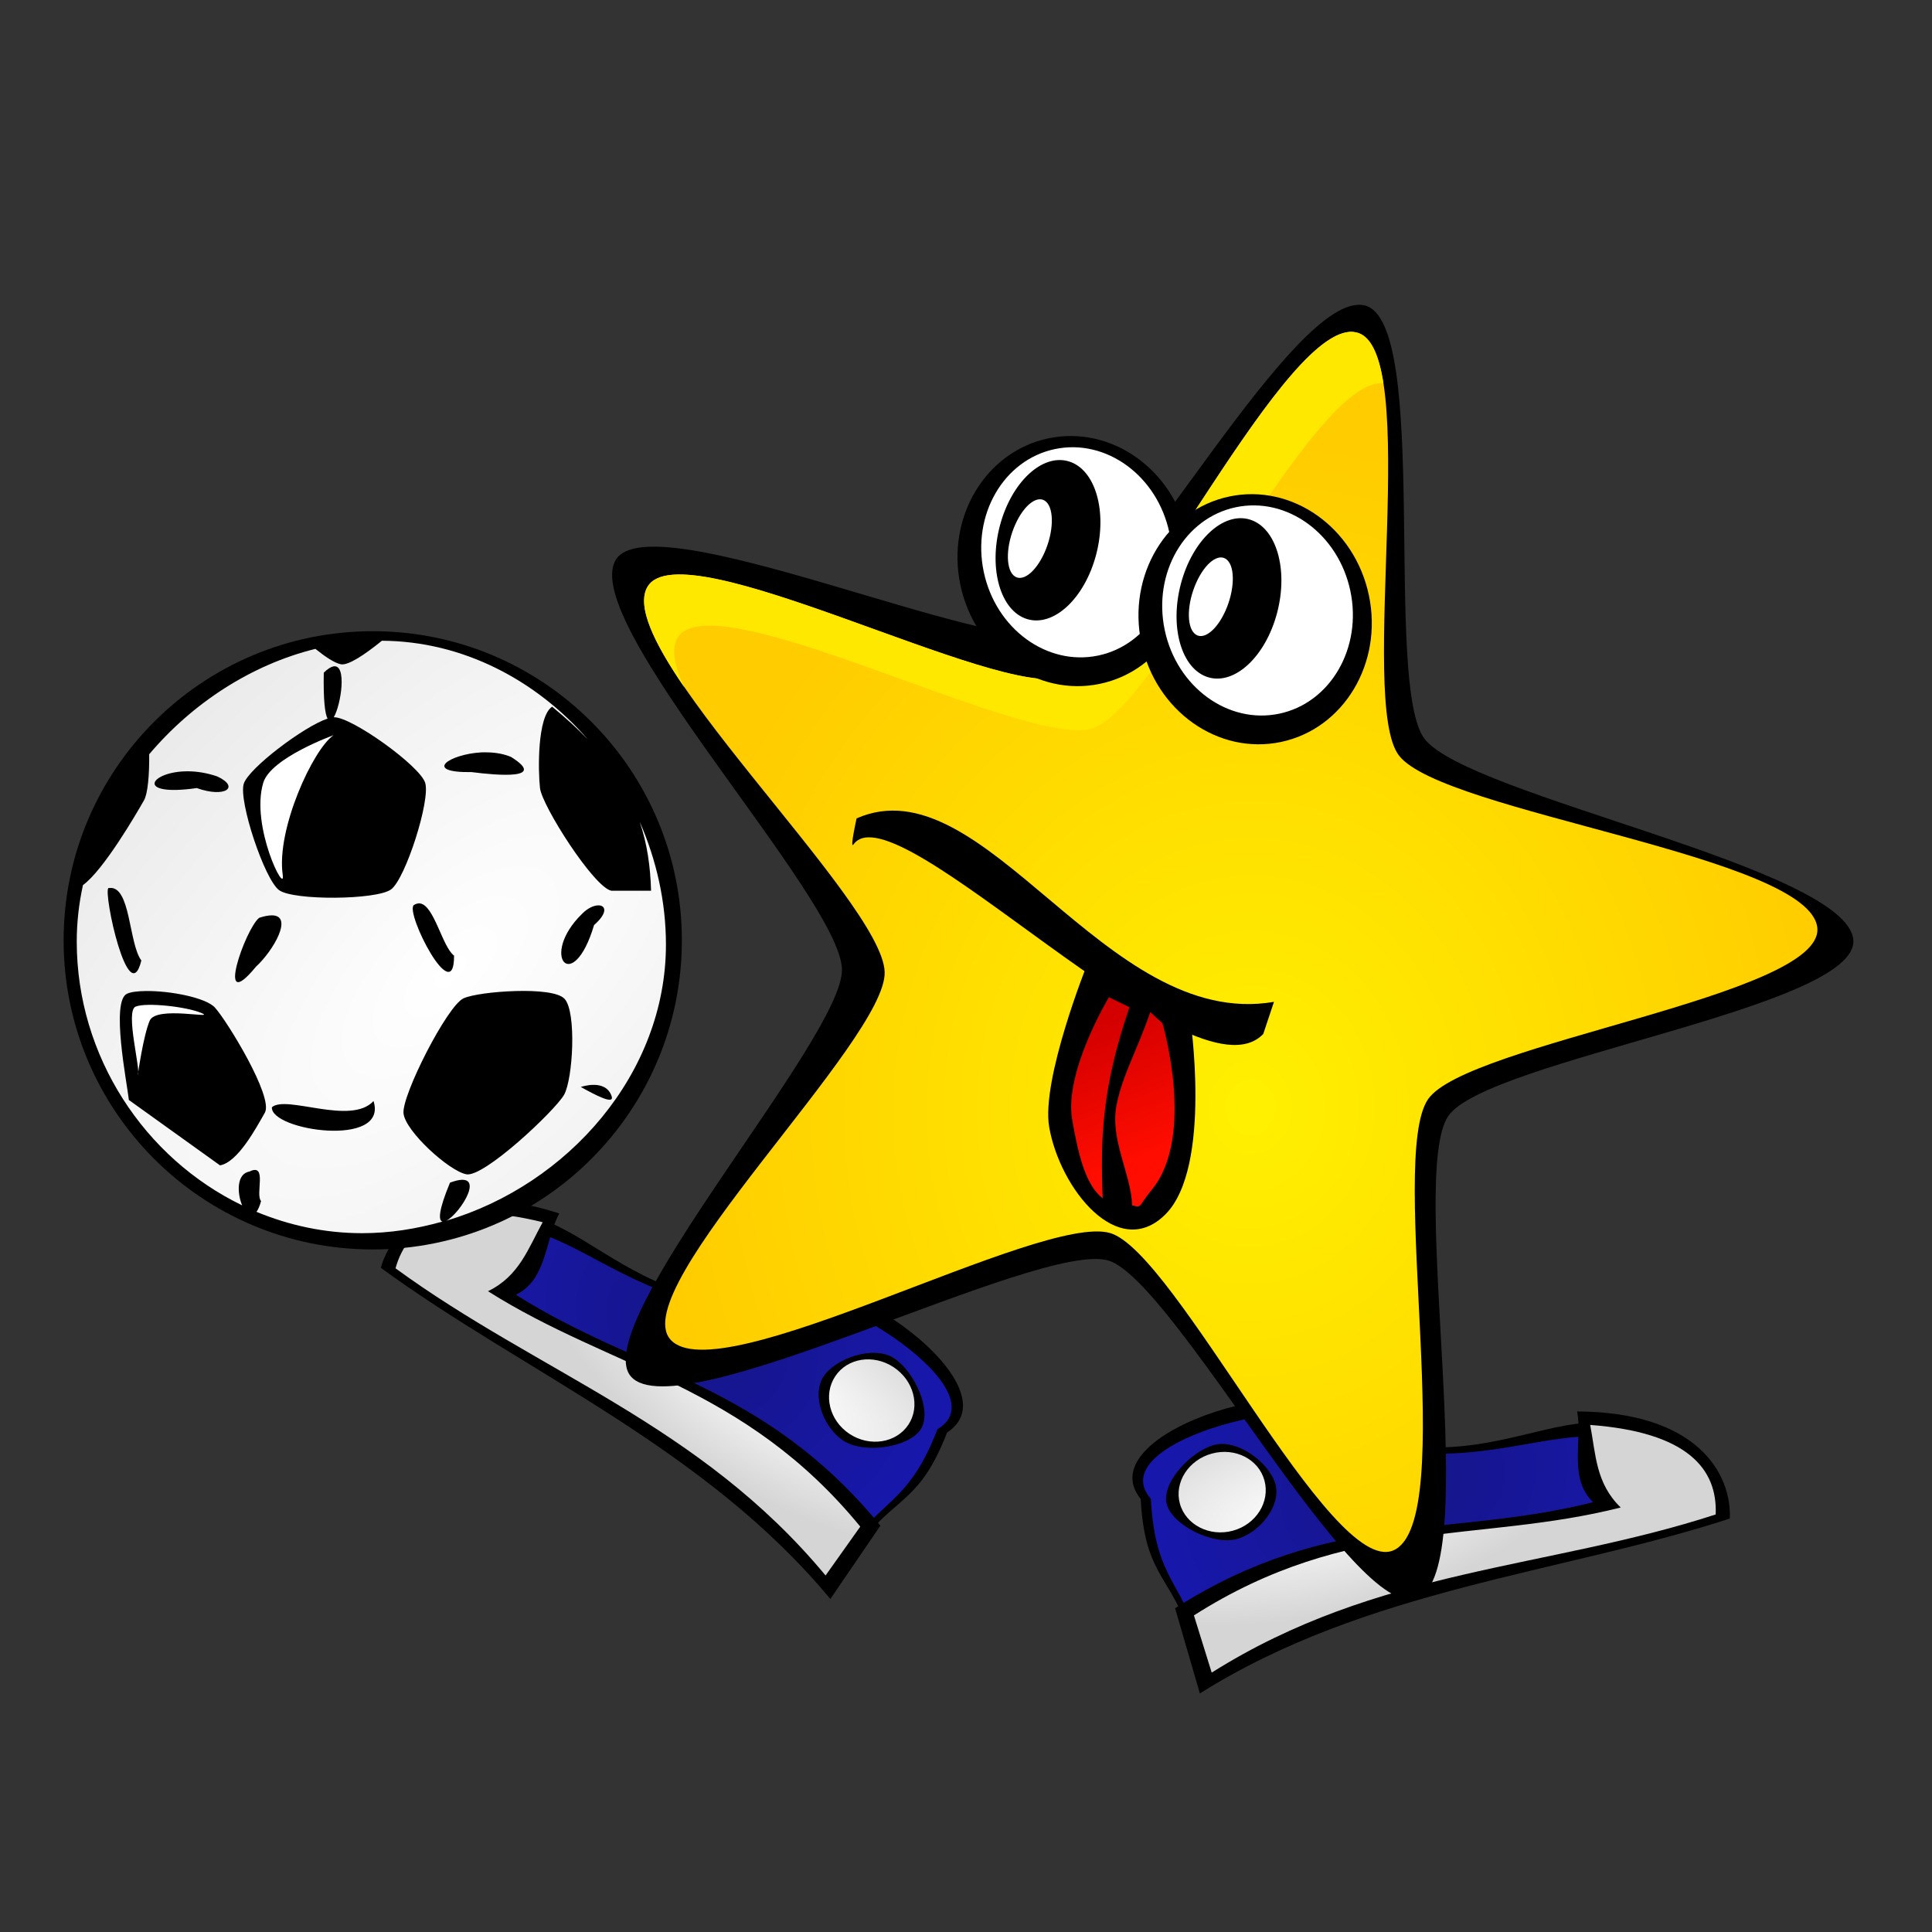
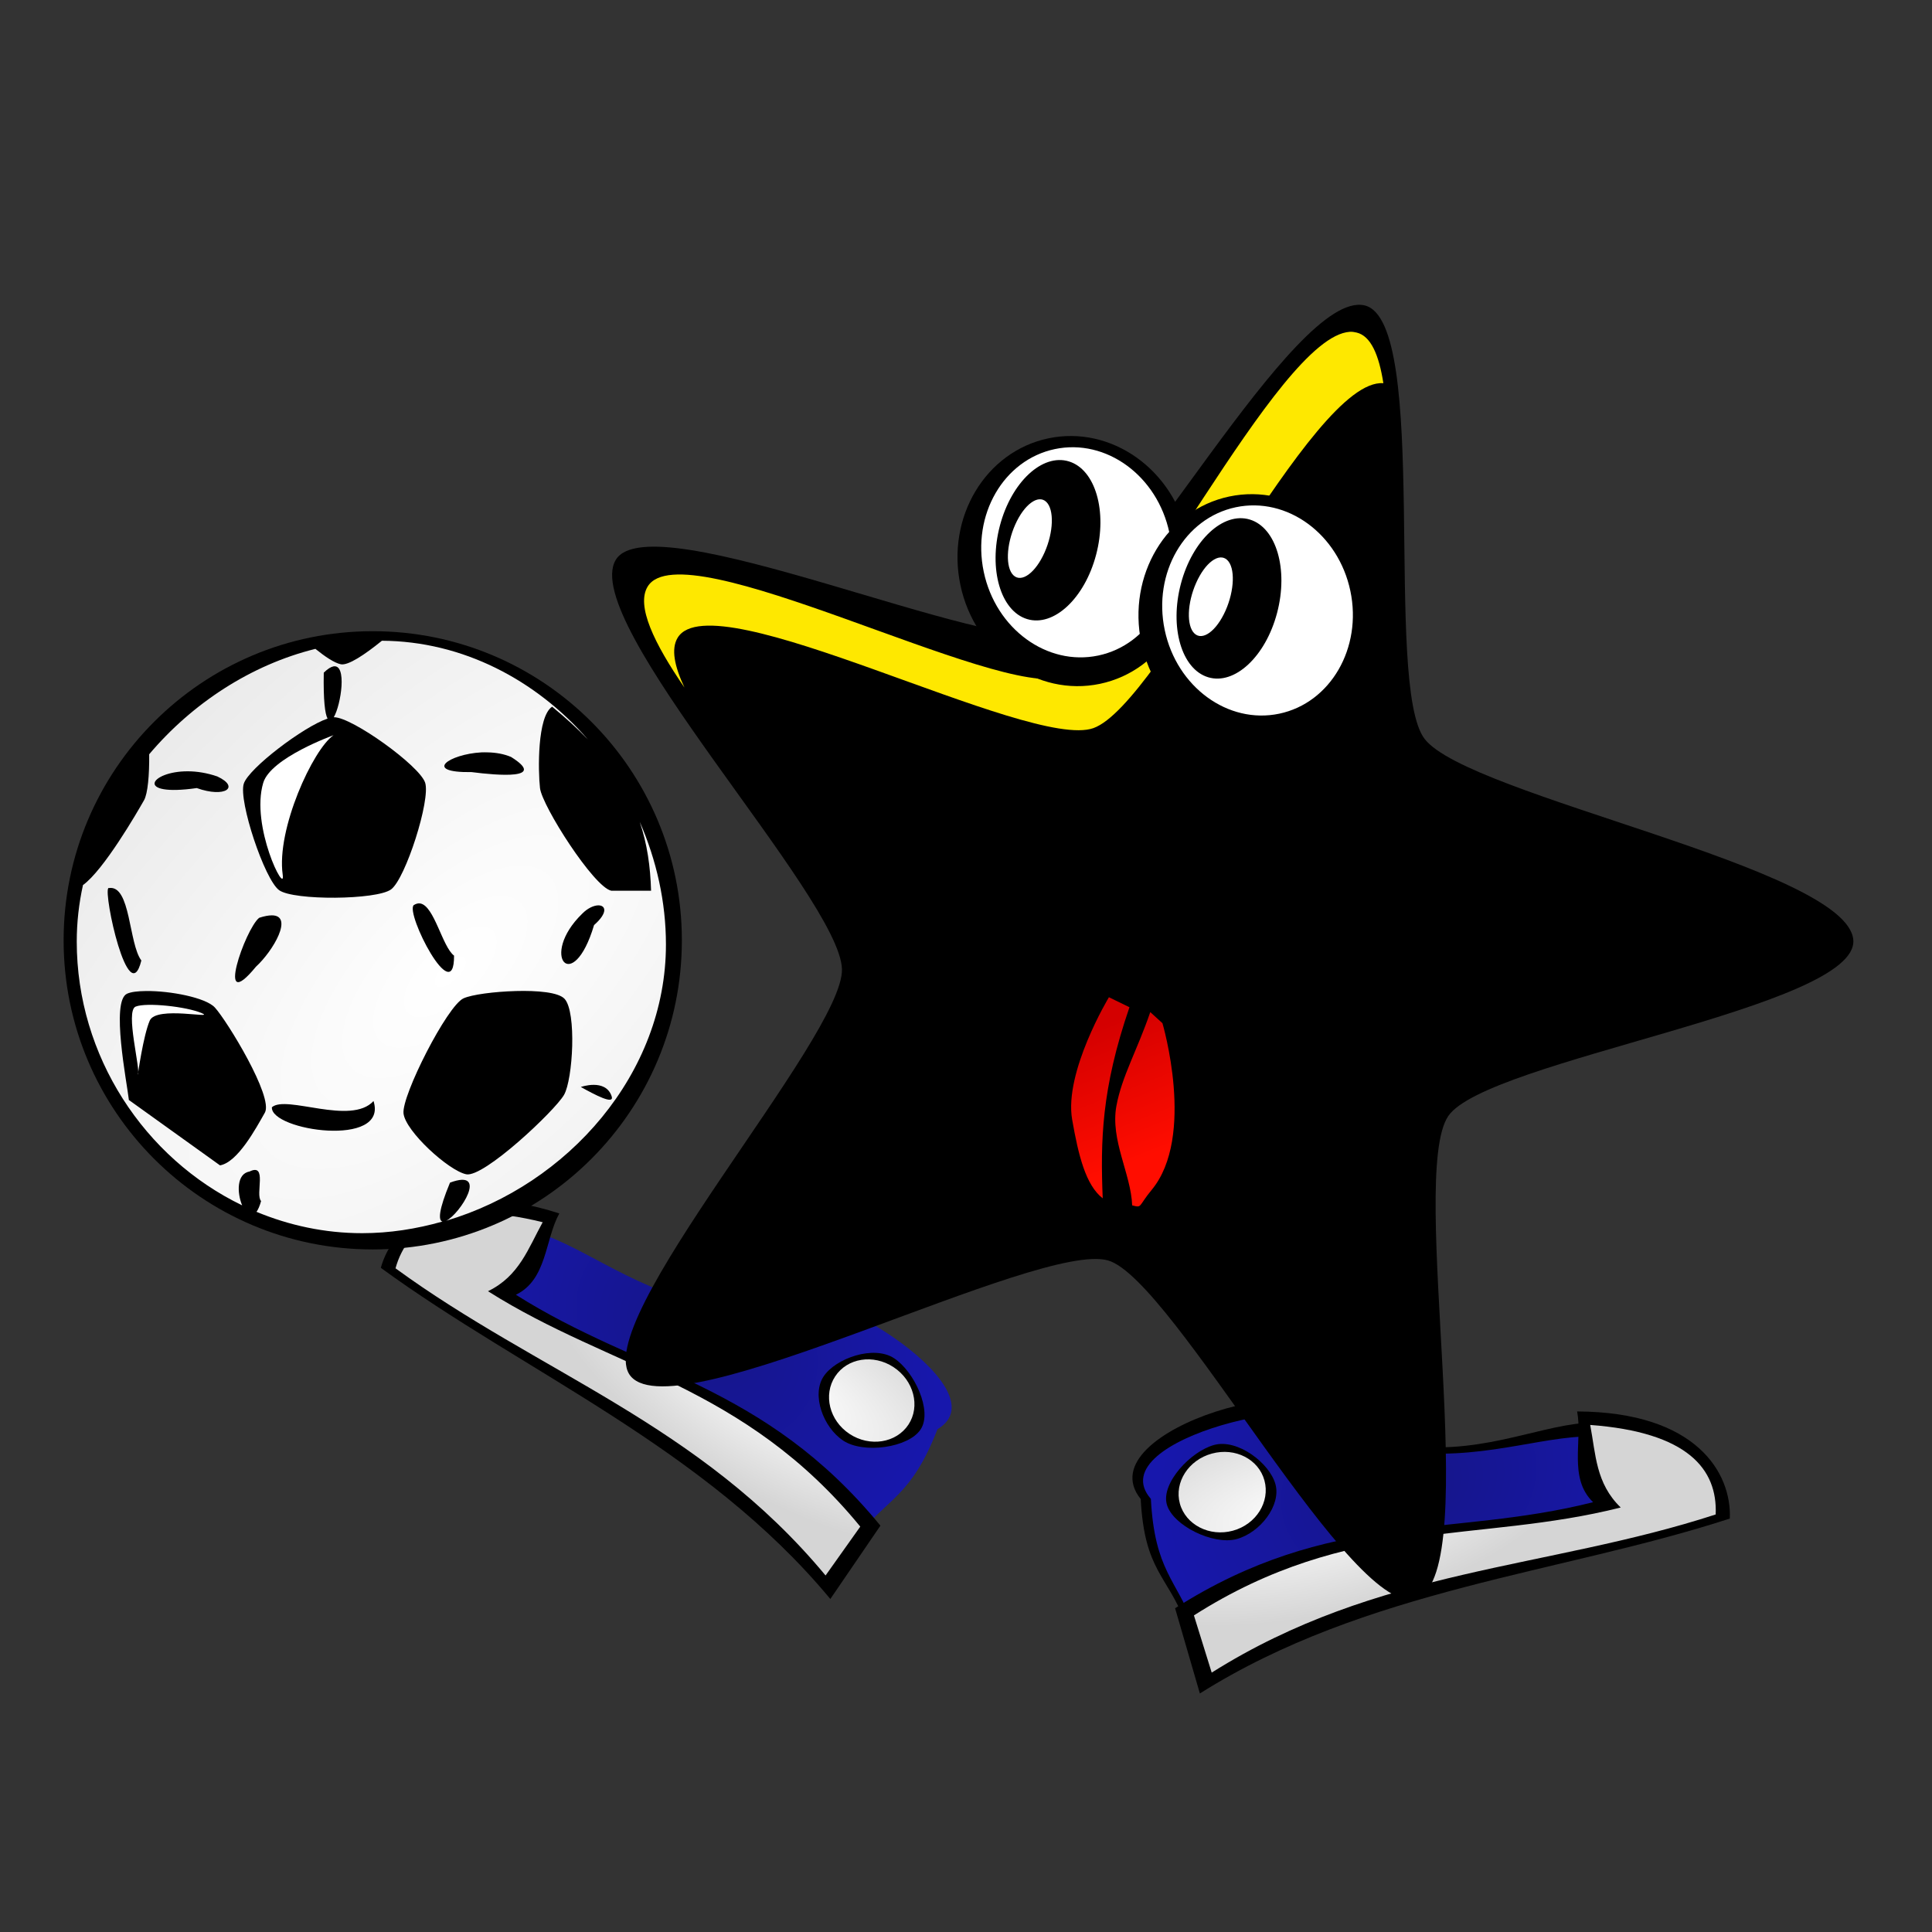
<svg xmlns="http://www.w3.org/2000/svg" xmlns:ns1="http://www.inkscape.org/namespaces/inkscape" xmlns:ns2="http://sodipodi.sourceforge.net/DTD/sodipodi-0.dtd" xmlns:xlink="http://www.w3.org/1999/xlink" width="256" height="256" id="svg2" version="1.1" ns1:version="0.48.4 r9939" ns2:docname="starry01.svg" ns1:export-filename="starry.png" ns1:export-xdpi="60.476192" ns1:export-ydpi="60.476192">
  <rect width="100%" height="100%" fill="#333333" stroke="none" />
  <defs id="defs4">
    <linearGradient id="linearGradient4625">
      <stop style="stop-color:#9c4a13;stop-opacity:1;" offset="0" id="stop4627" />
      <stop style="stop-color:#552200;stop-opacity:1;" offset="1" id="stop4629" />
    </linearGradient>
    <linearGradient ns1:collect="always" id="linearGradient4578">
      <stop style="stop-color:#ff0000;stop-opacity:1;" offset="0" id="stop4580" />
      <stop style="stop-color:#ff0000;stop-opacity:0;" offset="1" id="stop4582" />
    </linearGradient>
    <linearGradient id="linearGradient4270">
      <stop style="stop-color:#27a027;stop-opacity:1;" offset="0" id="stop4272" />
      <stop style="stop-color:#2beb2b;stop-opacity:1;" offset="1" id="stop4274" />
    </linearGradient>
    <linearGradient id="linearGradient5121">
      <stop style="stop-color:#e82ae8;stop-opacity:1;" offset="0" id="stop5123" />
      <stop style="stop-color:#ab378e;stop-opacity:1;" offset="1" id="stop5125" />
    </linearGradient>
    <linearGradient id="linearGradient4587">
      <stop style="stop-color:#ffdb00;stop-opacity:1;" offset="0" id="stop4589" />
      <stop style="stop-color:#ff6600;stop-opacity:1;" offset="1" id="stop4591" />
    </linearGradient>
    <linearGradient id="linearGradient4428">
      <stop style="stop-color:#404040;stop-opacity:1;" offset="0" id="stop4430" />
      <stop style="stop-color:#636363;stop-opacity:1;" offset="1" id="stop4432" />
    </linearGradient>
    <linearGradient id="linearGradient4414">
      <stop style="stop-color:#b9a165;stop-opacity:1;" offset="0" id="stop4416" />
      <stop style="stop-color:#978045;stop-opacity:1;" offset="1" id="stop4418" />
    </linearGradient>
    <linearGradient id="linearGradient3925">
      <stop style="stop-color:#ffffff;stop-opacity:1;" offset="0" id="stop3927" />
      <stop style="stop-color:#d5d5d5;stop-opacity:1;" offset="1" id="stop3929" />
    </linearGradient>
    <linearGradient id="linearGradient3861">
      <stop style="stop-color:#161688;stop-opacity:1;" offset="0" id="stop3863" />
      <stop style="stop-color:#1717ac;stop-opacity:1;" offset="1" id="stop3865" />
    </linearGradient>
    <linearGradient id="linearGradient3079">
      <stop style="stop-color:#d40000;stop-opacity:1;" offset="0" id="stop3081" />
      <stop style="stop-color:#ff0d00;stop-opacity:1;" offset="1" id="stop3083" />
    </linearGradient>
    <linearGradient id="linearGradient3071">
      <stop style="stop-color:#fff000;stop-opacity:1;" offset="0" id="stop3073" />
      <stop style="stop-color:#ffcc00;stop-opacity:1;" offset="1" id="stop3075" />
    </linearGradient>
    <radialGradient ns1:collect="always" xlink:href="#linearGradient3071" id="radialGradient3077" cx="125.391" cy="260.356" fx="125.391" fy="260.356" r="108.014" gradientTransform="matrix(-0.602,-0.594,0.674,-0.684,78.553,550.195)" gradientUnits="userSpaceOnUse" />
    <linearGradient ns1:collect="always" xlink:href="#linearGradient3079" id="linearGradient3087" x1="272.766" y1="221.865" x2="273.12" y2="227.699" gradientUnits="userSpaceOnUse" />
    <linearGradient ns1:collect="always" xlink:href="#linearGradient3861" id="linearGradient3872" gradientUnits="userSpaceOnUse" x1="258.875" y1="106.362" x2="275.75" y2="139.487" gradientTransform="matrix(0.98,-0.2,0.2,0.98,-18.676,55.086)" />
    <radialGradient ns1:collect="always" xlink:href="#linearGradient3071" id="radialGradient3907" cx="532.2" cy="177.713" fx="532.2" fy="177.713" r="69.004" gradientTransform="matrix(0.999,0.044,-0.049,1.119,75.184,-55.361)" gradientUnits="userSpaceOnUse" />
    <radialGradient ns1:collect="always" xlink:href="#linearGradient3071" id="radialGradient4012" gradientUnits="userSpaceOnUse" gradientTransform="matrix(1,0,0,0.961,0,10.058)" cx="173.497" cy="294.245" fx="173.497" fy="294.245" r="108.02" />
    <linearGradient ns1:collect="always" xlink:href="#linearGradient3079" id="linearGradient4014" gradientUnits="userSpaceOnUse" x1="373.5" y1="424.112" x2="370.75" y2="435.112" />
    <radialGradient ns1:collect="always" xlink:href="#linearGradient3925" id="radialGradient4016" gradientUnits="userSpaceOnUse" gradientTransform="matrix(0.012,-0.481,0.855,0.022,379.852,513.604)" cx="594.737" cy="271.738" fx="594.737" fy="271.738" r="101.466" />
    <radialGradient ns1:collect="always" xlink:href="#linearGradient3925" id="radialGradient4145" gradientUnits="userSpaceOnUse" gradientTransform="matrix(-1.451,-1.49,3.259,-3.174,448.177,1515.46)" cx="456.211" cy="216.914" fx="456.211" fy="216.914" r="42" />
    <radialGradient ns1:collect="always" xlink:href="#linearGradient3925" id="radialGradient4169" cx="607.241" cy="228.168" fx="607.241" fy="228.168" r="23.701" gradientTransform="matrix(1.303,0,0,0.523,-179.278,116.515)" gradientUnits="userSpaceOnUse" />
    <radialGradient ns1:collect="always" xlink:href="#linearGradient3861" id="radialGradient4171" cx="616.195" cy="232.337" fx="616.195" fy="232.337" r="23.115" gradientTransform="matrix(1.296,-0.129,0.099,0.989,-198.232,85.164)" gradientUnits="userSpaceOnUse" />
    <radialGradient ns1:collect="always" xlink:href="#linearGradient3861" id="radialGradient4193" gradientUnits="userSpaceOnUse" gradientTransform="matrix(1.296,-0.129,0.099,0.989,-198.232,85.164)" cx="616.195" cy="232.337" fx="616.195" fy="232.337" r="23.115" />
    <radialGradient ns1:collect="always" xlink:href="#linearGradient3925" id="radialGradient4195" gradientUnits="userSpaceOnUse" gradientTransform="matrix(1.303,0,0,0.523,-179.278,116.515)" cx="607.241" cy="228.168" fx="607.241" fy="228.168" r="23.701" />
    <radialGradient ns1:collect="always" xlink:href="#linearGradient3071" id="radialGradient4269" cx="163.935" cy="284.475" fx="163.935" fy="284.475" r="108.014" gradientTransform="matrix(1.002,-0.008,0.023,1.117,-6.839,-33.021)" gradientUnits="userSpaceOnUse" />
    <radialGradient ns1:collect="always" xlink:href="#linearGradient3925" id="radialGradient4286" cx="455.342" cy="326.357" fx="455.342" fy="326.357" r="33.596" gradientTransform="matrix(1,0,0,0.548,0,150.9)" gradientUnits="userSpaceOnUse" />
    <radialGradient ns1:collect="always" xlink:href="#linearGradient3925" id="radialGradient4288" cx="506.75" cy="320.342" fx="506.75" fy="320.342" r="32.75" gradientTransform="matrix(1,0,0,0.596,0,137.397)" gradientUnits="userSpaceOnUse" />
    <linearGradient ns1:collect="always" xlink:href="#linearGradient4414" id="linearGradient4420" x1="271.818" y1="524.11" x2="274.262" y2="532.183" gradientUnits="userSpaceOnUse" />
    <linearGradient ns1:collect="always" xlink:href="#linearGradient4428" id="linearGradient4434" x1="238.469" y1="552.314" x2="225.73" y2="569.943" gradientUnits="userSpaceOnUse" />
    <radialGradient ns1:collect="always" xlink:href="#linearGradient3925" id="radialGradient4442" cx="502.11" cy="260.337" fx="502.11" fy="260.337" r="26.274" gradientTransform="matrix(0.796,0.441,-0.421,0.759,209.133,-150.229)" gradientUnits="userSpaceOnUse" />
    <radialGradient ns1:collect="always" xlink:href="#linearGradient3925" id="radialGradient4448" gradientUnits="userSpaceOnUse" gradientTransform="matrix(-0.732,0.193,0.184,0.698,770.562,-16.417)" cx="502.11" cy="260.337" fx="502.11" fy="260.337" r="26.274" />
    <linearGradient ns1:collect="always" xlink:href="#linearGradient3079" id="linearGradient4517" x1="581.162" y1="157.249" x2="587.123" y2="172.249" gradientUnits="userSpaceOnUse" />
    <radialGradient ns1:collect="always" xlink:href="#linearGradient3071" id="radialGradient4665" gradientUnits="userSpaceOnUse" gradientTransform="matrix(1,0.023,-0.025,1.069,6.538,-21.654)" cx="168.57" cy="276.254" fx="168.57" fy="276.254" r="108.014" />
    <linearGradient ns1:collect="always" xlink:href="#linearGradient3079" id="linearGradient4667" gradientUnits="userSpaceOnUse" x1="479.75" y1="220.612" x2="500.75" y2="252.112" />
    <linearGradient ns1:collect="always" xlink:href="#linearGradient3079" id="linearGradient4669" gradientUnits="userSpaceOnUse" x1="520.121" y1="205.581" x2="535.06" y2="233.081" />
    <linearGradient ns1:collect="always" xlink:href="#linearGradient3079" id="linearGradient4671" gradientUnits="userSpaceOnUse" x1="542.13" y1="236.512" x2="552.993" y2="260.262" />
    <linearGradient ns1:collect="always" xlink:href="#linearGradient3079" id="linearGradient4673" gradientUnits="userSpaceOnUse" x1="515.147" y1="267.216" x2="538.386" y2="293.466" />
    <linearGradient ns1:collect="always" xlink:href="#linearGradient3079" id="linearGradient4675" gradientUnits="userSpaceOnUse" x1="474.099" y1="260.074" x2="498.209" y2="287.574" />
    <radialGradient ns1:collect="always" xlink:href="#linearGradient4587" id="radialGradient4677" gradientUnits="userSpaceOnUse" gradientTransform="matrix(-0.53,-1.174,0.85,-0.384,570.047,961.124)" cx="511.996" cy="258.427" fx="511.996" fy="258.427" r="17.454" />
    <linearGradient ns1:collect="always" xlink:href="#linearGradient3079" id="linearGradient4679" gradientUnits="userSpaceOnUse" x1="419.845" y1="333.411" x2="421.259" y2="341.897" />
    <linearGradient ns1:collect="always" xlink:href="#linearGradient3079" id="linearGradient4681" gradientUnits="userSpaceOnUse" x1="420" y1="325.612" x2="422" y2="332.737" />
    <radialGradient ns1:collect="always" xlink:href="#linearGradient3071" id="radialGradient4859" gradientUnits="userSpaceOnUse" gradientTransform="matrix(0.635,0.457,-0.489,0.68,615.24,99.715)" cx="168.57" cy="276.254" fx="168.57" fy="276.254" r="108.014" />
    <linearGradient ns1:collect="always" xlink:href="#linearGradient4428" id="linearGradient4861" gradientUnits="userSpaceOnUse" x1="569.928" y1="328.638" x2="577.353" y2="385.56" />
    <linearGradient ns1:collect="always" xlink:href="#linearGradient4587" id="linearGradient4863" gradientUnits="userSpaceOnUse" x1="635.545" y1="388.397" x2="655.919" y2="388.397" />
    <linearGradient ns1:collect="always" xlink:href="#linearGradient4428" id="linearGradient4865" gradientUnits="userSpaceOnUse" x1="571.75" y1="259.362" x2="587.25" y2="303.612" />
    <radialGradient ns1:collect="always" xlink:href="#linearGradient3071" id="radialGradient4869" gradientUnits="userSpaceOnUse" gradientTransform="matrix(1,0.023,-0.025,1.069,6.538,-21.654)" cx="171.291" cy="285.973" fx="171.291" fy="285.973" r="108.014" />
    <radialGradient ns1:collect="always" xlink:href="#linearGradient3071" id="radialGradient4873" gradientUnits="userSpaceOnUse" gradientTransform="matrix(1,0.023,-0.025,1.069,6.538,-21.654)" cx="177.937" cy="289.218" fx="177.937" fy="289.218" r="108.014" />
    <radialGradient ns1:collect="always" xlink:href="#linearGradient3079" id="radialGradient4937" gradientUnits="userSpaceOnUse" gradientTransform="matrix(1,0,0,0.981,0,10.144)" cx="464.804" cy="527.276" fx="464.804" fy="527.276" r="15.311" />
    <radialGradient ns1:collect="always" xlink:href="#linearGradient3079" id="radialGradient4943" gradientUnits="userSpaceOnUse" gradientTransform="matrix(-0.621,-0.909,0.81,-0.553,261.366,1204.456)" cx="424.618" cy="527.003" fx="424.618" fy="527.003" r="12.246" />
    <radialGradient ns1:collect="always" xlink:href="#linearGradient3079" id="radialGradient4951" gradientUnits="userSpaceOnUse" gradientTransform="matrix(1,0,0,0.981,0,10.144)" cx="464.804" cy="527.276" fx="464.804" fy="527.276" r="15.311" />
    <radialGradient ns1:collect="always" xlink:href="#linearGradient3079" id="radialGradient4959" gradientUnits="userSpaceOnUse" gradientTransform="matrix(1,0,0,0.981,0,10.144)" cx="464.804" cy="527.276" fx="464.804" fy="527.276" r="15.311" />
    <radialGradient ns1:collect="always" xlink:href="#linearGradient3079" id="radialGradient4967" gradientUnits="userSpaceOnUse" gradientTransform="matrix(1,0,0,0.981,0,10.144)" cx="464.804" cy="527.276" fx="464.804" fy="527.276" r="15.311" />
    <radialGradient ns1:collect="always" xlink:href="#linearGradient3071" id="radialGradient5223" gradientUnits="userSpaceOnUse" gradientTransform="matrix(1,0.023,-0.025,1.069,6.538,-21.654)" cx="168.57" cy="276.254" fx="168.57" fy="276.254" r="108.014" />
    <radialGradient ns1:collect="always" xlink:href="#linearGradient4587" id="radialGradient5225" gradientUnits="userSpaceOnUse" gradientTransform="matrix(1.374,-0.097,0.087,1.239,-223.036,-69.689)" cx="476.563" cy="492.858" fx="476.563" fy="492.858" r="10.086" />
    <radialGradient ns1:collect="always" xlink:href="#linearGradient4587" id="radialGradient5227" gradientUnits="userSpaceOnUse" gradientTransform="matrix(2.079,0.463,-0.417,1.874,-322.855,-638.875)" cx="476.563" cy="492.858" fx="476.563" fy="492.858" r="10.086" />
    <radialGradient ns1:collect="always" xlink:href="#linearGradient4587" id="radialGradient5229" gradientUnits="userSpaceOnUse" gradientTransform="matrix(2.27,-0.145,0.13,2.046,-698.691,-425.142)" cx="476.563" cy="492.858" fx="476.563" fy="492.858" r="10.086" />
    <radialGradient ns1:collect="always" xlink:href="#linearGradient4587" id="radialGradient5231" gradientUnits="userSpaceOnUse" gradientTransform="matrix(-1.374,-0.097,-0.087,1.239,1016.074,-69.439)" cx="476.563" cy="492.858" fx="476.563" fy="492.858" r="10.086" />
    <radialGradient ns1:collect="always" xlink:href="#linearGradient4587" id="radialGradient5233" gradientUnits="userSpaceOnUse" gradientTransform="matrix(-2.079,0.463,0.417,1.874,1115.893,-638.625)" cx="476.563" cy="492.858" fx="476.563" fy="492.858" r="10.086" />
    <radialGradient ns1:collect="always" xlink:href="#linearGradient4587" id="radialGradient5235" gradientUnits="userSpaceOnUse" gradientTransform="matrix(-2.27,-0.145,-0.13,2.046,1491.729,-424.892)" cx="476.563" cy="492.858" fx="476.563" fy="492.858" r="10.086" />
    <radialGradient ns1:collect="always" xlink:href="#linearGradient3071" id="radialGradient5237" gradientUnits="userSpaceOnUse" gradientTransform="matrix(1,0,0,0.42,11.5,273.207)" cx="419.75" cy="476.795" fx="419.75" fy="476.795" r="21" />
    <radialGradient ns1:collect="always" xlink:href="#linearGradient3071" id="radialGradient5239" gradientUnits="userSpaceOnUse" gradientTransform="matrix(-1,0,0,0.42,788.937,275.207)" cx="419.75" cy="476.795" fx="419.75" fy="476.795" r="21" />
    <radialGradient ns1:collect="always" xlink:href="#linearGradient5121" id="radialGradient5241" gradientUnits="userSpaceOnUse" gradientTransform="matrix(0.787,-0.24,0.115,0.379,33.883,378.954)" cx="449.42" cy="440.299" fx="449.42" fy="440.299" r="20.453" />
    <radialGradient ns1:collect="always" xlink:href="#linearGradient5121" id="radialGradient5243" gradientUnits="userSpaceOnUse" gradientTransform="matrix(1,0,0,1.146,-3.889,-59.992)" cx="421.712" cy="438.453" fx="421.712" fy="438.453" r="7.684" />
    <radialGradient ns1:collect="always" xlink:href="#linearGradient5121" id="radialGradient5245" gradientUnits="userSpaceOnUse" gradientTransform="matrix(-1.229,-1.534,1.051,-0.843,435.924,1438.515)" cx="404" cy="442.172" fx="404" fy="442.172" r="20.539" />
    <radialGradient ns1:collect="always" xlink:href="#linearGradient5121" id="radialGradient5247" gradientUnits="userSpaceOnUse" gradientTransform="matrix(1,0,0,0.416,-3.889,262.697)" cx="453.6" cy="455.364" fx="453.6" fy="455.364" r="22.636" />
    <radialGradient ns1:collect="always" xlink:href="#linearGradient3079" id="radialGradient5249" gradientUnits="userSpaceOnUse" gradientTransform="matrix(0.681,0.005,-0.005,0.563,129.682,227.141)" cx="406.876" cy="528.655" fx="406.876" fy="528.655" r="32.439" />
    <radialGradient ns1:collect="always" xlink:href="#linearGradient3925" id="radialGradient5356" gradientUnits="userSpaceOnUse" gradientTransform="matrix(1,0,0,0.384,0,554.474)" cx="100.459" cy="921.646" fx="100.459" fy="921.646" r="58.505" />
    <radialGradient ns1:collect="always" xlink:href="#linearGradient3071" id="radialGradient5358" gradientUnits="userSpaceOnUse" gradientTransform="matrix(1,0,0,1.429,0,-325.732)" cx="156.577" cy="759.375" fx="156.577" fy="759.375" r="89.577" />
    <radialGradient ns1:collect="always" xlink:href="#linearGradient3925" id="radialGradient5360" gradientUnits="userSpaceOnUse" gradientTransform="matrix(1,-0.008,0.003,0.395,-53.67,510.554)" cx="363.223" cy="898.365" fx="363.223" fy="898.365" r="118.498" />
    <radialGradient ns1:collect="always" xlink:href="#linearGradient3071" id="radialGradient5362" gradientUnits="userSpaceOnUse" gradientTransform="matrix(1,0,0,0.515,0,353.441)" cx="96.124" cy="728.134" fx="96.124" fy="728.134" r="30.936" />
    <radialGradient ns1:collect="always" xlink:href="#linearGradient3071" id="radialGradient5364" gradientUnits="userSpaceOnUse" gradientTransform="matrix(1,0,0,0.515,0,353.441)" cx="96.124" cy="728.134" fx="96.124" fy="728.134" r="30.936" />
    <radialGradient ns1:collect="always" xlink:href="#linearGradient3071" id="radialGradient5368" gradientUnits="userSpaceOnUse" gradientTransform="matrix(1,0.023,-0.025,1.069,6.538,-21.654)" cx="168.57" cy="276.254" fx="168.57" fy="276.254" r="108.014" />
    <radialGradient ns1:collect="always" xlink:href="#linearGradient3071" id="radialGradient5372" gradientUnits="userSpaceOnUse" gradientTransform="matrix(1,0.023,-0.025,1.069,6.538,-21.654)" cx="168.57" cy="276.254" fx="168.57" fy="276.254" r="108.014" />
    <radialGradient ns1:collect="always" xlink:href="#linearGradient3071" id="radialGradient5376" gradientUnits="userSpaceOnUse" gradientTransform="matrix(1,0.023,-0.025,1.069,6.538,-21.654)" cx="168.57" cy="276.254" fx="168.57" fy="276.254" r="108.014" />
    <linearGradient ns1:collect="always" xlink:href="#linearGradient4428" id="linearGradient5413" x1="161.675" y1="626.861" x2="197.755" y2="679.535" gradientUnits="userSpaceOnUse" gradientTransform="matrix(1.101,0,0,1.101,-16.328,-67.157)" />
    <linearGradient ns1:collect="always" xlink:href="#linearGradient4414" id="linearGradient5548" gradientUnits="userSpaceOnUse" gradientTransform="matrix(1.127,0.102,-0.102,1.127,38.06,-80.489)" x1="144.299" y1="528.776" x2="175.505" y2="548.526" />
    <linearGradient ns1:collect="always" xlink:href="#linearGradient4587" id="linearGradient5550" gradientUnits="userSpaceOnUse" x1="93.75" y1="539.862" x2="108.25" y2="551.362" />
    <linearGradient ns1:collect="always" xlink:href="#linearGradient4587" id="linearGradient5552" gradientUnits="userSpaceOnUse" x1="93.75" y1="539.862" x2="108.25" y2="551.362" />
    <linearGradient ns1:collect="always" xlink:href="#linearGradient4587" id="linearGradient5554" gradientUnits="userSpaceOnUse" x1="93.75" y1="539.862" x2="108.25" y2="551.362" />
    <linearGradient ns1:collect="always" xlink:href="#linearGradient4587" id="linearGradient5556" gradientUnits="userSpaceOnUse" gradientTransform="matrix(1.132,0,0,1.132,-21.149,-64.551)" x1="181.448" y1="510.44" x2="213.014" y2="528.69" />
    <linearGradient ns1:collect="always" xlink:href="#linearGradient4587" id="linearGradient5558" gradientUnits="userSpaceOnUse" gradientTransform="matrix(-1.13,0.053,0.053,1.13,310.148,-70.032)" x1="181.448" y1="510.44" x2="213.014" y2="528.69" />
    <linearGradient ns1:collect="always" xlink:href="#linearGradient3925" id="linearGradient5571" x1="367.668" y1="330.75" x2="378.271" y2="342.063" gradientUnits="userSpaceOnUse" />
    <radialGradient ns1:collect="always" xlink:href="#linearGradient3071" id="radialGradient3432" gradientUnits="userSpaceOnUse" gradientTransform="matrix(-1.081,-0.936,0.529,-0.612,1082.835,1814.052)" cx="704.855" cy="715.055" fx="704.855" fy="715.055" r="14.641" />
    <linearGradient ns1:collect="always" xlink:href="#linearGradient4414" id="linearGradient3434" gradientUnits="userSpaceOnUse" x1="695.5" y1="720.362" x2="689.5" y2="722.362" />
    <radialGradient ns1:collect="always" xlink:href="#linearGradient3071" id="radialGradient3436" gradientUnits="userSpaceOnUse" gradientTransform="matrix(0.78,0.283,-0.208,0.572,297.808,107.446)" cx="687.046" cy="708.415" fx="687.046" fy="708.415" r="9.683" />
    <radialGradient ns1:collect="always" xlink:href="#linearGradient3071" id="radialGradient3438" gradientUnits="userSpaceOnUse" gradientTransform="matrix(1,0,0,0.601,0,285.131)" cx="687.369" cy="715.901" fx="687.369" fy="715.901" r="10.189" />
    <radialGradient ns1:collect="always" xlink:href="#linearGradient3071" id="radialGradient3440" gradientUnits="userSpaceOnUse" gradientTransform="matrix(1,0,0,0.747,1.25,183.462)" cx="695.663" cy="722.548" fx="695.663" fy="722.548" r="9.684" />
    <radialGradient ns1:collect="always" xlink:href="#linearGradient3925" id="radialGradient4307" gradientUnits="userSpaceOnUse" gradientTransform="matrix(-0.232,-1.474,0.834,-0.131,249.524,1781.073)" cx="674" cy="696.393" fx="674" fy="696.393" r="27.994" />
    <radialGradient ns1:collect="always" xlink:href="#linearGradient3925" id="radialGradient4315" gradientUnits="userSpaceOnUse" gradientTransform="matrix(-0.232,-1.474,0.834,-0.131,249.524,1781.073)" cx="674" cy="696.393" fx="674" fy="696.393" r="27.994" />
    <linearGradient ns1:collect="always" xlink:href="#linearGradient3079" id="linearGradient4390" gradientUnits="userSpaceOnUse" gradientTransform="matrix(-0.292,0.956,0.956,0.292,130.717,-99.81)" x1="721.072" y1="830.507" x2="727.79" y2="830.154" />
    <linearGradient ns1:collect="always" xlink:href="#linearGradient4428" id="linearGradient4392" gradientUnits="userSpaceOnUse" x1="694.025" y1="802.223" x2="695.793" y2="800.809" />
    <radialGradient ns1:collect="always" xlink:href="#linearGradient3071" id="radialGradient4394" gradientUnits="userSpaceOnUse" gradientTransform="matrix(-1.46,-0.749,0.384,-0.749,1427.292,1940.805)" cx="706.223" cy="807.698" fx="706.223" fy="807.698" r="18.885" />
    <linearGradient ns1:collect="always" xlink:href="#linearGradient4428" id="linearGradient4396" gradientUnits="userSpaceOnUse" x1="660.791" y1="759.974" x2="664.15" y2="757.322" />
    <linearGradient ns1:collect="always" xlink:href="#linearGradient3079" id="linearGradient4398" gradientUnits="userSpaceOnUse" gradientTransform="translate(-1.503,-0.884)" x1="721.072" y1="830.507" x2="727.79" y2="830.154" />
    <linearGradient ns1:collect="always" xlink:href="#linearGradient4270" id="linearGradient4400" gradientUnits="userSpaceOnUse" x1="608.112" y1="810.178" x2="628.441" y2="815.305" />
    <linearGradient ns1:collect="always" xlink:href="#linearGradient4270" id="linearGradient4402" gradientUnits="userSpaceOnUse" x1="607.849" y1="801.112" x2="616.067" y2="800.582" />
    <radialGradient ns1:collect="always" xlink:href="#linearGradient3071" id="radialGradient4672" gradientUnits="userSpaceOnUse" gradientTransform="matrix(1,0.023,-0.025,1.069,6.538,-21.654)" cx="168.57" cy="276.254" fx="168.57" fy="276.254" r="108.014" />
    <radialGradient ns1:collect="always" xlink:href="#linearGradient5121" id="radialGradient4674" gradientUnits="userSpaceOnUse" gradientTransform="matrix(0.994,-0.113,0.103,0.905,-98.727,145.98)" cx="525.016" cy="992.584" fx="525.016" fy="992.584" r="24.064" />
    <radialGradient ns1:collect="always" xlink:href="#linearGradient3925" id="radialGradient4676" gradientUnits="userSpaceOnUse" gradientTransform="matrix(1,-0.017,0.019,1.241,-18.563,-227.851)" cx="527" cy="984.362" fx="527" fy="984.362" r="16.25" />
    <radialGradient ns1:collect="always" xlink:href="#linearGradient5121" id="radialGradient4678" gradientUnits="userSpaceOnUse" gradientTransform="matrix(-0.084,-1.003,0.928,-0.078,-352.668,1607.586)" cx="531.029" cy="998.897" fx="531.029" fy="998.897" r="16.329" />
    <radialGradient ns1:collect="always" xlink:href="#linearGradient4578" id="radialGradient4680" gradientUnits="userSpaceOnUse" gradientTransform="matrix(0.836,-0.134,0.132,0.82,-37.7,247.479)" cx="547.25" cy="968.112" fx="547.25" fy="968.112" r="12" />
    <radialGradient ns1:collect="always" xlink:href="#linearGradient4625" id="radialGradient4682" gradientUnits="userSpaceOnUse" gradientTransform="matrix(-0.971,-1.374,0.976,-0.69,167.011,2231.179)" cx="526.5" cy="892.033" fx="526.5" fy="892.033" r="10.553" />
    <radialGradient ns1:collect="always" xlink:href="#linearGradient4578" id="radialGradient4684" gradientUnits="userSpaceOnUse" gradientTransform="matrix(0.836,-0.134,0.132,0.82,-37.7,247.479)" cx="547.25" cy="968.112" fx="547.25" fy="968.112" r="12" />
    <radialGradient ns1:collect="always" xlink:href="#linearGradient3079" id="radialGradient4805" cx="485.966" cy="1008.577" fx="485.966" fy="1008.577" r="17.128" gradientTransform="matrix(0.995,-0.096,0.077,0.8,-71.596,-66.041)" gradientUnits="userSpaceOnUse" />
    <radialGradient ns1:collect="always" xlink:href="#linearGradient3079" id="radialGradient4817" cx="458.187" cy="695.88" fx="458.187" fy="695.88" r="29.144" gradientTransform="matrix(0.995,-0.096,0.104,1.071,-65.969,300.409)" gradientUnits="userSpaceOnUse" />
    <radialGradient ns1:collect="always" xlink:href="#linearGradient3079" id="radialGradient4819" cx="534.162" cy="703.671" fx="534.162" fy="703.671" r="30.919" gradientTransform="matrix(0.995,-0.096,0.093,0.962,-58.678,375.79)" gradientUnits="userSpaceOnUse" />
    <radialGradient ns1:collect="always" xlink:href="#linearGradient3079" id="radialGradient4940" cx="87.858" cy="656.555" fx="87.858" fy="656.555" r="12.507" gradientTransform="matrix(-0.403,-0.869,0.503,-0.233,-206.964,883.424)" gradientUnits="userSpaceOnUse" />
  </defs>
  <ns2:namedview id="base" pagecolor="#ffffff" bordercolor="#666666" borderopacity="1.0" ns1:pageopacity="0.0" ns1:pageshadow="2" ns1:zoom="0.5" ns1:cx="526.18109" ns1:cy="116.25438" ns1:document-units="px" ns1:current-layer="layer1" showgrid="false" ns1:window-width="1600" ns1:window-height="829" ns1:window-x="0" ns1:window-y="24" ns1:window-maximized="1" showguides="true" ns1:guide-bbox="true" />
  <g ns1:label="Layer 1" ns1:groupmode="layer" id="layer1" transform="translate(0,-796.362)">
    <g id="g4234" transform="matrix(1.146,0,0,1.146,-519.783,751.838)">
      <g transform="matrix(-0.865,-0.503,-0.503,0.865,1191.786,303.065)" id="g4183">
-         <path style="fill:#000000;stroke:none" d="m 592.696,230.687 c -4.668,-9.238 24.989,-11.058 23.966,-3.679 17.517,13.172 32.429,-3.454 37.717,15.786 -20.761,4.334 -41.306,-1.864 -59.61,2.987 -0.876,-5.814 -3.386,-6.834 -2.073,-15.094 z" id="path4185" ns1:connector-curvature="0" ns2:nodetypes="ccccc" />
        <path ns2:nodetypes="ccccc" ns1:connector-curvature="0" id="path4187" d="m 593.848,230.917 c -4.553,-8.202 23.492,-8.179 21.317,-3.794 17.517,13.172 33.811,-0.576 38.408,16.132 -20.761,4.334 -39.579,-1.633 -57.882,3.217 -0.876,-5.814 -3.156,-7.294 -1.843,-15.554 z" style="fill:url(#radialGradient4193);stroke:none" />
        <path ns2:nodetypes="ssssscccccc" style="fill:#000000;stroke:none" d="m 602.301,226.347 c -2.794,0.155 -6.924,3.027 -6.783,5.566 0.141,2.54 4.272,5.773 7.066,5.618 2.794,-0.155 5.845,-2.72 5.704,-5.259 -0.141,-2.54 -3.193,-6.08 -5.986,-5.925 z m 41.854,4.981 c -0.074,3.464 -2.632,7.312 -0.386,10.647 -16.956,0.635 -29.935,-5.533 -49.825,1.889 l 0.743,10.236 c 21.347,-7.833 43.733,-4.838 64.141,-6.97 1.317,-5.085 -1.173,-12.852 -14.674,-15.802 z" id="path4189" ns1:connector-curvature="0" />
        <path ns1:connector-curvature="0" id="path4191" d="m 601.84,227.268 c -2.794,0.155 -4.967,2.336 -4.826,4.876 0.141,2.54 2.545,4.507 5.338,4.351 2.794,-0.155 4.924,-2.374 4.783,-4.914 -0.141,-2.54 -2.502,-4.468 -5.296,-4.313 z m 43.466,5.902 c -0.074,3.464 -0.79,6.737 1.457,10.072 -16.956,0.635 -30.971,-5.533 -50.862,1.889 l 0.628,6.897 c 21.347,-7.833 40.393,-3.571 60.802,-5.703 1.317,-5.085 -1.173,-9.973 -12.025,-13.154 z" style="fill:url(#radialGradient4195);stroke:none" />
      </g>
      <g transform="matrix(0.978,-0.209,0.209,0.978,-42.414,110.437)" id="g4177">
        <path ns2:nodetypes="ccccc" ns1:connector-curvature="0" id="path4175" d="m 592.696,230.687 c -4.668,-9.238 24.989,-11.058 23.966,-3.679 17.517,13.172 32.429,-3.454 37.717,15.786 -20.761,4.334 -41.306,-1.864 -59.61,2.987 -0.876,-5.814 -3.386,-6.834 -2.073,-15.094 z" style="fill:#000000;stroke:none" />
        <path style="fill:url(#radialGradient4171);stroke:none" d="m 593.848,230.917 c -4.553,-8.202 23.492,-8.179 21.317,-3.794 17.517,13.172 33.811,-0.576 38.408,16.132 -20.761,4.334 -39.579,-1.633 -57.882,3.217 -0.876,-5.814 -3.156,-7.294 -1.843,-15.554 z" id="path4162" ns1:connector-curvature="0" ns2:nodetypes="ccccc" />
        <path ns1:connector-curvature="0" id="path4173" d="m 602.301,226.347 c -2.794,0.155 -6.924,3.027 -6.783,5.566 0.141,2.54 4.272,5.773 7.066,5.618 2.794,-0.155 5.845,-2.72 5.704,-5.259 -0.141,-2.54 -3.193,-6.08 -5.986,-5.925 z m 41.854,4.981 c -0.074,3.464 -2.632,7.312 -0.386,10.647 -16.956,0.635 -29.935,-5.533 -49.825,1.889 l 0.743,10.236 c 21.347,-7.833 43.733,-4.838 64.141,-6.97 1.317,-5.085 -1.173,-12.852 -14.674,-15.802 z" style="fill:#000000;stroke:none" ns2:nodetypes="ssssscccccc" />
        <path style="fill:url(#radialGradient4169);stroke:none" d="m 601.84,227.268 c -2.794,0.155 -4.967,2.336 -4.826,4.876 0.141,2.54 2.545,4.507 5.338,4.351 2.794,-0.155 4.924,-2.374 4.783,-4.914 -0.141,-2.54 -2.502,-4.468 -5.296,-4.313 z m 43.466,5.902 c -0.074,3.464 -0.79,6.737 1.457,10.072 -16.956,0.635 -30.971,-5.533 -50.862,1.889 l 0.628,6.897 c 21.347,-7.833 40.393,-3.571 60.802,-5.703 1.317,-5.085 -1.173,-9.973 -12.025,-13.154 z" id="path4164" ns1:connector-curvature="0" />
      </g>
      <path ns2:nodetypes="sssssssssss" style="fill:#000000;fill-opacity:1;stroke:none" ns1:transform-center-x="5.6125251" ns1:transform-center-y="-2.425505" d="m 617.454,223.633 c -7.252,3.052 -28.204,-36.832 -35.756,-39.038 -8.036,-2.347 -49.716,19.741 -55.189,13.407 -5.144,-5.954 24.641,-39.239 24.404,-47.103 -0.251,-8.368 -30.484,-40.155 -26.151,-47.317 4.073,-6.732 43.614,11.188 51.02,8.533 7.881,-2.825 27.408,-39.859 35.559,-37.951 7.661,1.793 2.136,43.911 6.95,50.135 5.122,6.622 48.854,14.88 49.558,23.222 0.662,7.84 -42.399,13.868 -46.83,20.37 -4.715,6.917 4.149,52.496 -3.567,55.743 z" id="path3905" ns1:connector-curvature="0" />
-       <path ns1:connector-curvature="0" id="path3902" d="m 614.651,218.12 c -7.252,3.052 -25.178,-34.494 -32.73,-36.699 -8.036,-2.347 -45.385,18.627 -50.858,12.292 -5.144,-5.954 25.025,-34.605 24.789,-42.469 -0.251,-8.368 -31.74,-37.407 -27.407,-44.57 4.073,-6.732 40.644,13.107 48.051,10.452 7.881,-2.825 25.768,-41.746 33.919,-39.838 7.661,1.793 0.094,42.705 4.908,48.929 5.122,6.622 47.666,11.607 48.37,19.949 0.662,7.84 -40.586,13.286 -45.017,19.788 -4.715,6.917 3.691,48.919 -4.025,52.167 z" ns1:transform-center-y="-2.5498812" ns1:transform-center-x="5.7451108" style="fill:url(#radialGradient3907);fill-opacity:1;stroke:none" />
      <path ns2:nodetypes="ssscsscss" ns1:connector-curvature="0" id="path3909" d="m 609.638,77.216 c -8.467,0.551 -25.516,37.17 -33.15,39.907 -7.406,2.655 -43.971,-17.176 -48.044,-10.445 -1.34,2.214 0.732,6.531 4.258,11.67 -1.154,-2.463 -1.568,-4.466 -0.787,-5.757 4.073,-6.732 40.669,13.102 48.075,10.447 7.757,-2.781 25.206,-40.521 33.524,-39.88 -0.513,-3.275 -1.45,-5.47 -3.098,-5.856 -0.255,-0.06 -0.504,-0.104 -0.777,-0.086 z" style="fill:#fee800;fill-opacity:1;stroke:none" />
      <g transform="translate(12.5,4)" id="g4156">
        <path ns2:type="arc" style="fill:#000000;fill-opacity:1;stroke:none" id="path4018" ns2:cx="469.5" ns2:cy="192.86218" ns2:rx="42" ns2:ry="42" d="m 511.5,192.862 c 0,23.196 -18.804,42 -42,42 -23.196,0 -42,-18.804 -42,-42 0,-23.196 18.804,-42 42,-42 23.196,0 42,18.804 42,42 z" transform="matrix(0.851,0,0,0.851,84.616,-20.55)" />
        <path style="fill:url(#radialGradient4145);fill-opacity:1;stroke:none" d="m 485.219,108.938 c -2.008,1.629 -3.912,2.89 -4.75,2.719 -0.729,-0.149 -1.809,-0.869 -2.938,-1.781 -7.436,1.841 -14.226,6.283 -19.219,12.188 0.027,2.381 -0.163,4.553 -0.594,5.312 -0.858,1.513 -4.687,8.102 -7.062,9.812 -0.471,2.138 -0.719,4.317 -0.719,6.531 0,13.267 7.836,25.054 19.125,30.5 -0.594,-1.411 -0.665,-3.657 0.844,-3.906 2.128,-1.058 0.638,2.672 1.344,3.406 -0.159,0.588 -0.341,0.987 -0.531,1.25 3.782,1.57 7.898,2.469 12.219,2.469 3.167,0 6.276,-0.493 9.281,-1.344 -0.488,-0.122 -0.452,-1.306 0.875,-4.5 4.544,-1.689 1.16,3.639 -0.438,4.406 14.09,-4.179 25.406,-17.03 25.406,-31.938 0,-4.929 -1.094,-9.76 -3.031,-14.188 0.867,2.565 1.232,5.191 1.312,7.969 l -4.594,0 c -2.033,-0.416 -8.018,-9.813 -8.25,-11.875 -0.226,-2.004 -0.325,-8.269 1.406,-9.406 1.568,1.302 2.944,2.536 4.125,3.781 -5.98,-6.854 -14.444,-11.356 -23.812,-11.406 z m -5.625,2.969 c 1.626,-0.347 0.902,4.447 0.062,5.875 0.009,-2.8e-4 0.022,6e-5 0.031,0 2.075,-0.014 9.877,5.593 10.531,7.562 0.654,1.969 -2.267,11.113 -3.938,12.344 -1.67,1.231 -11.251,1.302 -12.938,0.094 -1.687,-1.208 -4.722,-10.335 -4.094,-12.312 0.568,-1.789 6.938,-6.614 9.688,-7.531 -0.295,-0.55 -0.495,-2.095 -0.438,-5.312 0.448,-0.433 0.806,-0.657 1.094,-0.719 z m 17.125,9.938 c 0.249,-0.014 0.497,-0.005 0.75,0 0.933,0.018 1.865,0.182 2.688,0.531 4.207,2.633 -1.55,2.136 -4.562,1.75 -5.725,0.082 -2.617,-2.077 1.125,-2.281 z m -33.906,2.188 c 1.017,0.007 2.164,0.179 3.375,0.594 2.665,1.243 0.902,2.514 -2.375,1.344 -7.252,1.036 -5.408,-1.968 -1,-1.938 z m -9.219,13.5 c 0.019,-0.019 0.035,-0.01 0.062,0 2.527,-0.394 2.273,6.408 3.75,8.375 -1.463,5.898 -4.417,-7.793 -3.812,-8.375 z m 36.062,1.781 c 1.623,0.281 2.547,5.008 3.906,6.031 0.04,6.233 -5.671,-4.954 -4.656,-5.844 0.263,-0.164 0.518,-0.228 0.75,-0.188 z m 20.594,0.219 c 0.854,-0.001 1.129,0.849 -0.5,2.281 -2.448,8.237 -6.381,3.556 -1.375,-1.312 0.639,-0.656 1.363,-0.968 1.875,-0.969 z m -37.781,1.156 c 2.603,-0.023 0.165,4.13 -1.812,5.938 -4.788,5.829 -1.249,-4.374 0.375,-5.656 0.594,-0.193 1.066,-0.278 1.438,-0.281 z m -14.531,8.75 c 2.796,-0.034 6.919,0.758 7.969,1.906 1.4,1.532 6.805,10.352 5.781,12.156 -1.024,1.805 -3.142,5.746 -5.188,6.094 L 456,162.062 c -0.002,-0.004 -0.029,0.004 -0.031,0 -0.238,-2.088 -2.104,-11.456 -0.219,-12.312 0.472,-0.215 1.256,-0.301 2.188,-0.312 z m 42.75,0 c 2.511,-0.069 4.956,0.14 5.656,0.906 1.4,1.532 0.962,9.289 -0.062,11.094 -1.024,1.805 -9.28,9.604 -11.312,9.188 -2.033,-0.416 -7.018,-4.969 -7.25,-7.031 -0.232,-2.062 5.048,-12.454 6.938,-13.312 0.945,-0.429 3.52,-0.774 6.031,-0.844 z m 7.531,11.094 c 0,0 2.855,-1.009 3.562,1.062 0.366,1.071 -1.972,-0.179 -3.562,-1.062 z m -23.969,1.625 c 1.744,5.447 -11.926,3.422 -11.75,0.719 1.657,-1.465 9.141,2.145 11.75,-0.719 z" id="path4020" ns1:connector-curvature="0" ns2:nodetypes="ccccscsccccscccscccsccccccsscscccccccccccccccccccccccccccccsscccscssssccscscccc" />
        <path style="fill:#ffffff;stroke:none" d="m 479.625,119.862 c 0,0 -7.256,2.604 -8.125,5.5 -1.5,5 2.608,13.131 2.25,10.625 -0.75,-5.25 3.5,-14.5 5.875,-16.125 z" id="path4152" ns1:connector-curvature="0" ns2:nodetypes="cssc" />
        <path style="fill:#ffffff;stroke:none" d="m 457,159.112 c 0.375,-0.5 -1.5,-7.375 -0.25,-7.875 1.25,-0.5 5.875,0 7.625,0.75 1.75,0.75 -5.25,-0.875 -6,0.875 -0.75,1.75 -1.375,6.25 -1.375,6.25 z" id="path4154" ns1:connector-curvature="0" />
      </g>
      <g transform="matrix(0.979,-0.206,0.206,0.979,-28.938,123.483)" id="g4211">
        <path transform="translate(-7.778,-7.425)" d="m 618.718,112.971 c 0,8.006 -6.015,14.496 -13.435,14.496 -7.42,0 -13.435,-6.49 -13.435,-14.496 0,-8.006 6.015,-14.496 13.435,-14.496 7.42,0 13.435,6.49 13.435,14.496 z" ns2:ry="14.495689" ns2:rx="13.435029" ns2:cy="112.97083" ns2:cx="605.28339" id="path4213" style="fill:#000000;fill-opacity:1;stroke:none" ns2:type="arc" />
        <path ns2:type="arc" style="fill:#ffffff;fill-opacity:1;stroke:none" id="path4215" ns2:cx="605.28339" ns2:cy="112.97083" ns2:rx="13.435029" ns2:ry="14.495689" d="m 618.718,112.971 c 0,8.006 -6.015,14.496 -13.435,14.496 -7.42,0 -13.435,-6.49 -13.435,-14.496 0,-8.006 6.015,-14.496 13.435,-14.496 7.42,0 13.435,6.49 13.435,14.496 z" transform="matrix(0.816,0,0,0.841,104.075,9.602)" />
        <path transform="matrix(0.379,0.208,-0.292,0.581,398.627,-88.969)" d="m 618.718,112.971 c 0,8.006 -6.015,14.496 -13.435,14.496 -7.42,0 -13.435,-6.49 -13.435,-14.496 0,-8.006 6.015,-14.496 13.435,-14.496 7.42,0 13.435,6.49 13.435,14.496 z" ns2:ry="14.495689" ns2:rx="13.435029" ns2:cy="112.97083" ns2:cx="605.28339" id="path4217" style="fill:#000000;fill-opacity:1;stroke:none" ns2:type="arc" />
        <path ns2:type="arc" style="fill:#ffffff;fill-opacity:1;stroke:none" id="path4219" ns2:cx="605.28339" ns2:cy="112.97083" ns2:rx="13.435029" ns2:ry="14.495689" d="m 618.718,112.971 c 0,8.006 -6.015,14.496 -13.435,14.496 -7.42,0 -13.435,-6.49 -13.435,-14.496 0,-8.006 6.015,-14.496 13.435,-14.496 7.42,0 13.435,6.49 13.435,14.496 z" transform="matrix(0.099,0.143,-0.188,0.26,554.346,-13.98)" />
      </g>
      <g transform="matrix(0.979,-0.206,0.206,0.979,-8.013,130.207)" id="g4205">
        <path ns2:type="arc" style="fill:#000000;fill-opacity:1;stroke:none" id="path4197" ns2:cx="605.28339" ns2:cy="112.97083" ns2:rx="13.435029" ns2:ry="14.495689" d="m 618.718,112.971 c 0,8.006 -6.015,14.496 -13.435,14.496 -7.42,0 -13.435,-6.49 -13.435,-14.496 0,-8.006 6.015,-14.496 13.435,-14.496 7.42,0 13.435,6.49 13.435,14.496 z" transform="translate(-7.778,-7.425)" />
        <path transform="matrix(0.816,0,0,0.841,104.075,9.602)" d="m 618.718,112.971 c 0,8.006 -6.015,14.496 -13.435,14.496 -7.42,0 -13.435,-6.49 -13.435,-14.496 0,-8.006 6.015,-14.496 13.435,-14.496 7.42,0 13.435,6.49 13.435,14.496 z" ns2:ry="14.495689" ns2:rx="13.435029" ns2:cy="112.97083" ns2:cx="605.28339" id="path4199" style="fill:#ffffff;fill-opacity:1;stroke:none" ns2:type="arc" />
        <path ns2:type="arc" style="fill:#000000;fill-opacity:1;stroke:none" id="path4201" ns2:cx="605.28339" ns2:cy="112.97083" ns2:rx="13.435029" ns2:ry="14.495689" d="m 618.718,112.971 c 0,8.006 -6.015,14.496 -13.435,14.496 -7.42,0 -13.435,-6.49 -13.435,-14.496 0,-8.006 6.015,-14.496 13.435,-14.496 7.42,0 13.435,6.49 13.435,14.496 z" transform="matrix(0.379,0.208,-0.292,0.581,398.627,-88.969)" />
        <path transform="matrix(0.099,0.143,-0.188,0.26,554.346,-13.98)" d="m 618.718,112.971 c 0,8.006 -6.015,14.496 -13.435,14.496 -7.42,0 -13.435,-6.49 -13.435,-14.496 0,-8.006 6.015,-14.496 13.435,-14.496 7.42,0 13.435,6.49 13.435,14.496 z" ns2:ry="14.495689" ns2:rx="13.435029" ns2:cy="112.97083" ns2:cx="605.28339" id="path4203" style="fill:#ffffff;fill-opacity:1;stroke:none" ns2:type="arc" />
      </g>
-       <path ns2:nodetypes="cccsc" ns1:connector-curvature="0" id="path4221" d="m 552.604,133.477 c 14.793,-6.514 28.694,24.581 48.26,21.213 l -1.237,3.712 c -8.141,8.506 -42.531,-28.629 -47.376,-21.92 -0.463,0.641 0.354,-3.005 0.354,-3.005 z" style="fill:#000000;stroke:none" />
-       <path ns2:nodetypes="csscc" ns1:connector-curvature="0" id="path4223" d="m 579.297,150.271 c 0,0 -5.383,13.409 -4.419,18.915 1.237,7.071 7.955,15.556 13.435,10.076 5.48,-5.48 2.828,-22.981 2.828,-22.981 z" style="fill:#000000;stroke:none" />
      <path ns2:nodetypes="csccccscscc" ns1:connector-curvature="0" id="path4225" d="m 581.781,154.156 c 0,0 -5.214,8.65 -4.25,14.156 0.723,4.13 1.567,7.573 3.531,9.094 -0.258,-6.612 -0.166,-12.604 3.094,-22.094 z m 4.781,1.719 c -1.517,4.431 -3.285,7.424 -3.915,10.843 -0.729,3.954 1.685,7.849 1.822,11.501 1.187,0.317 0.675,0.119 2.25,-1.781 5.127,-6.187 1.25,-19.281 1.25,-19.281 z" style="fill:url(#linearGradient4517);stroke:none" />
    </g>
  </g>
</svg>